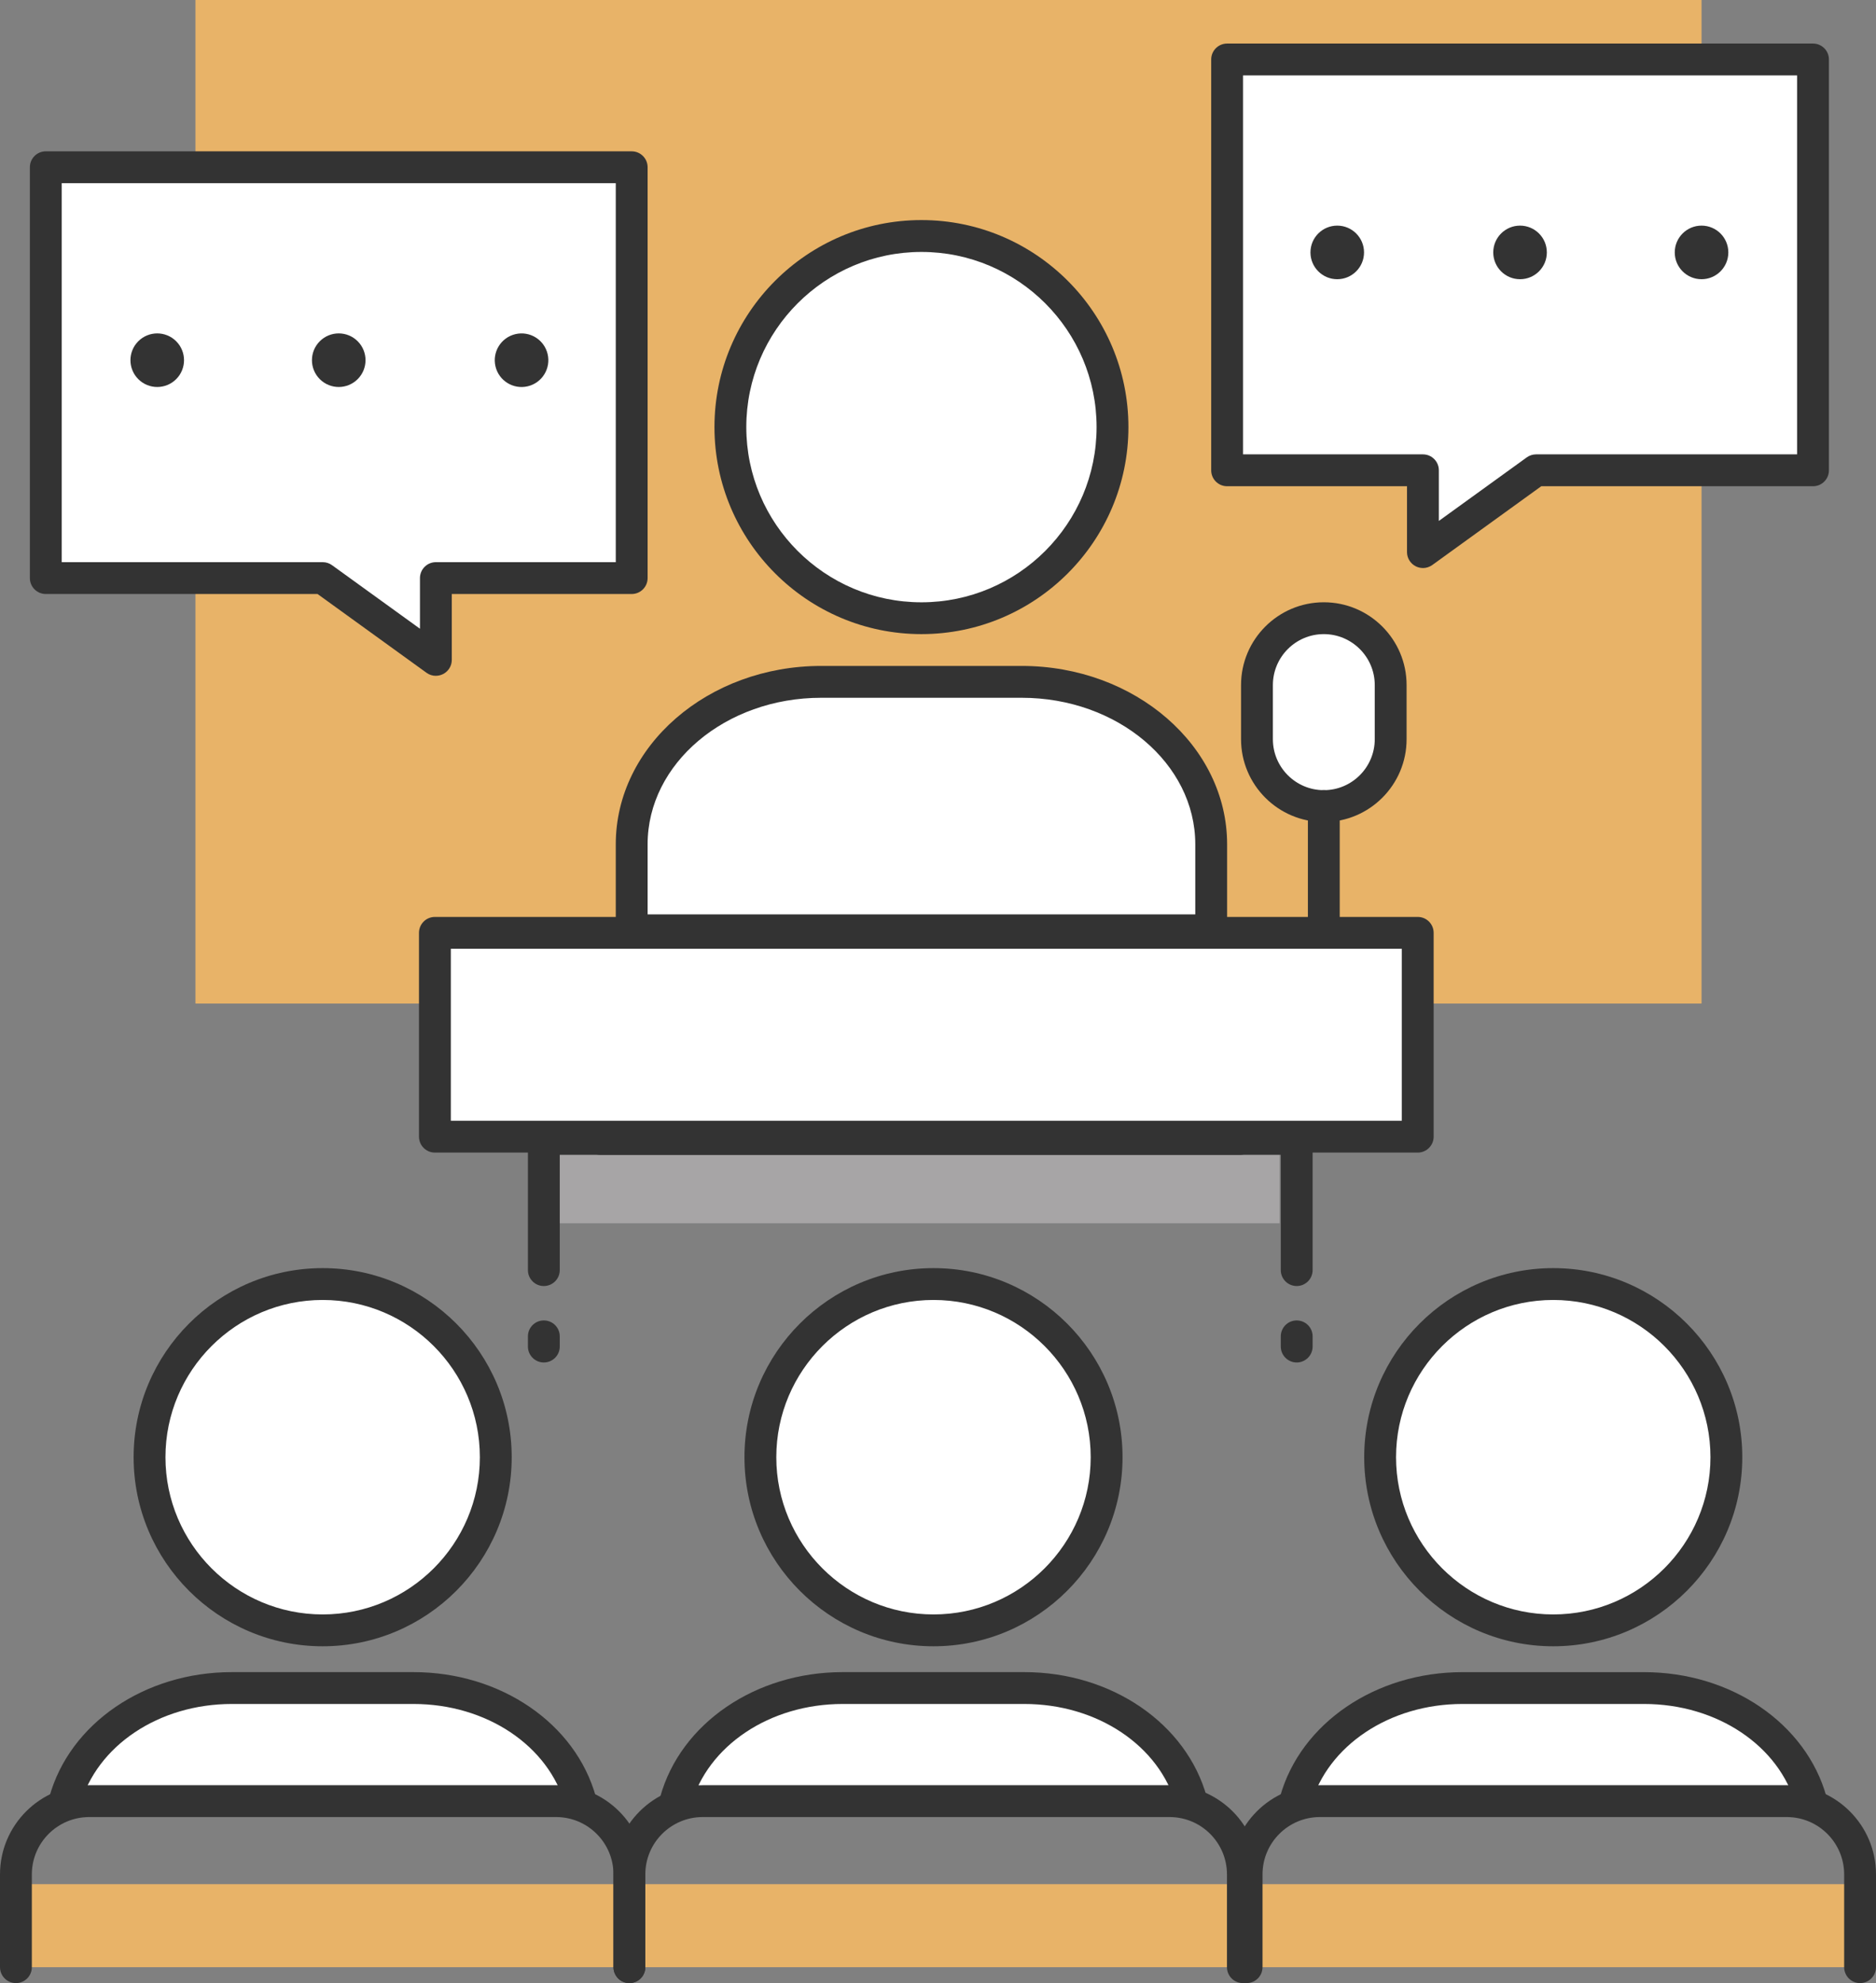
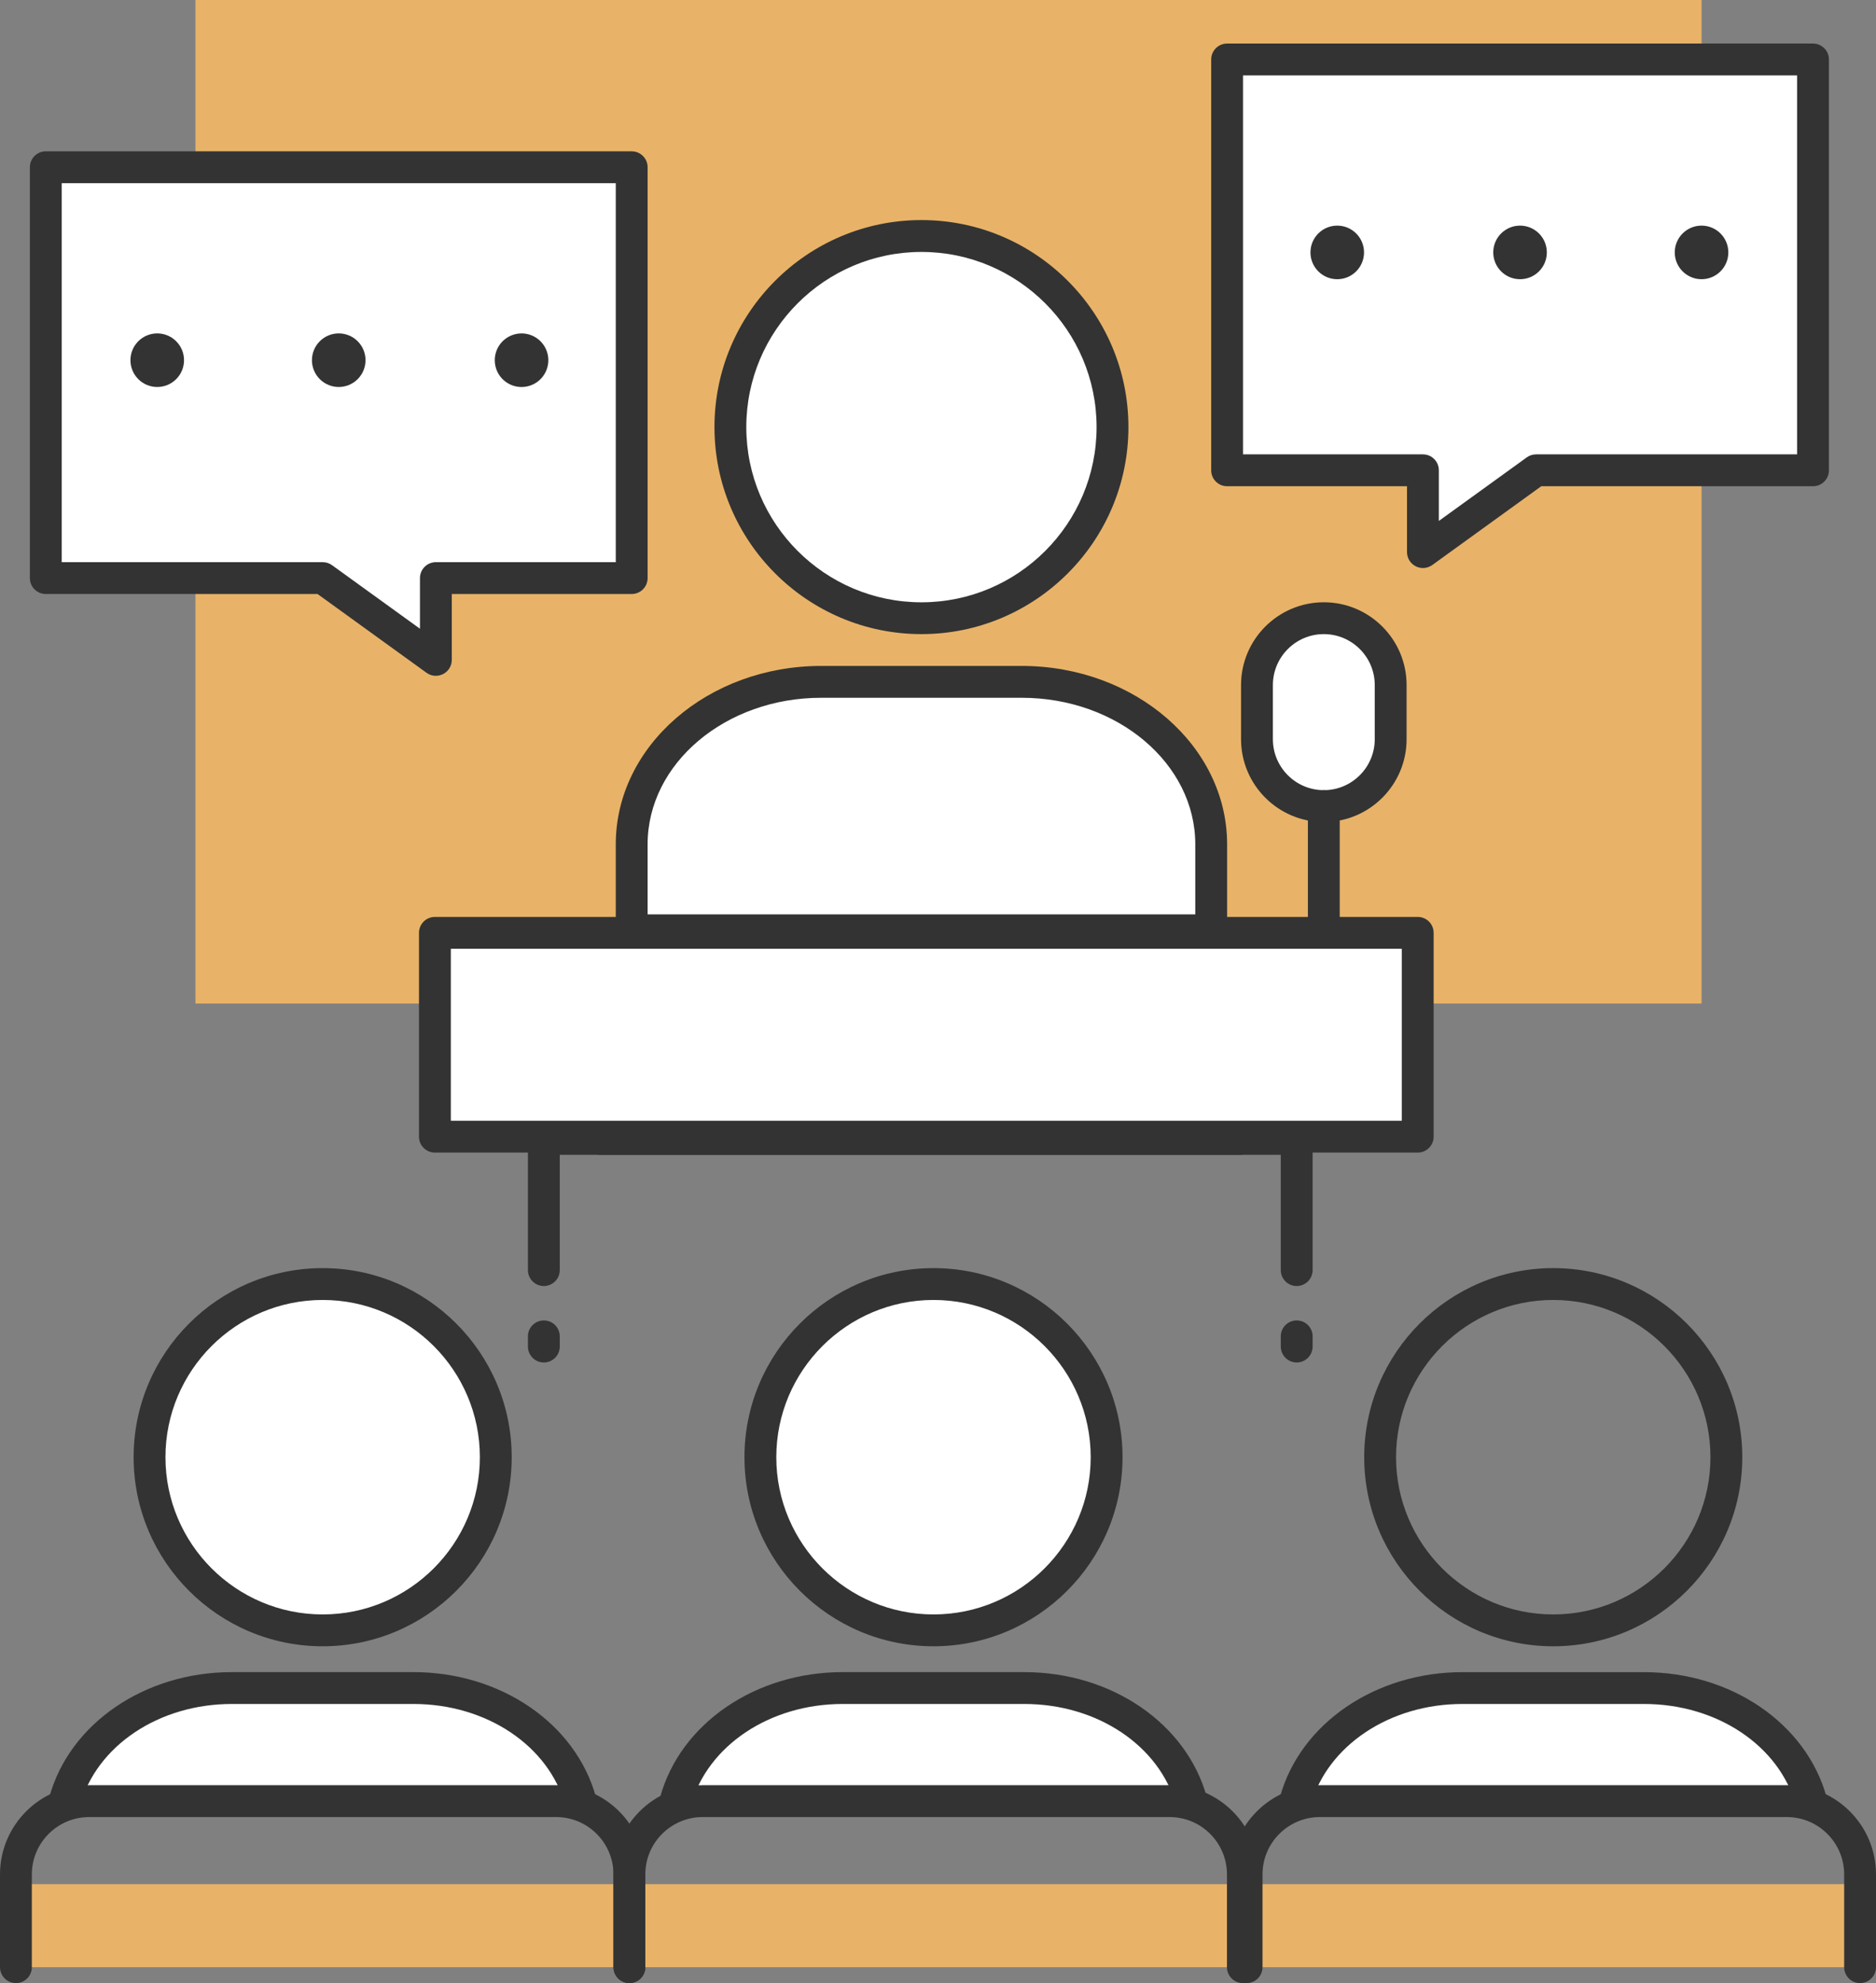
<svg xmlns="http://www.w3.org/2000/svg" id="Calque_2" data-name="Calque 2" viewBox="0 0 631.65 667.56">
  <rect x="0" y="0" width="631.65" height="667.56" fill="#808080" stroke="none" />
  <defs>
    <style>      .cls-1 {        fill: #a7a5a6;      }      .cls-1, .cls-2, .cls-3, .cls-4 {        stroke-width: 0px;      }      .cls-2 {        fill: #333;      }      .cls-3 {        fill: #fff;      }      .cls-4 {        fill: #e8b368;      }    </style>
  </defs>
  <g id="Conference_banner" data-name="Conference banner">
    <g>
-       <rect class="cls-1" x="183.11" y="384.99" width="247.75" height="26.8" />
      <rect class="cls-4" x="65.81" width="507.1" height="337.82" />
      <g>
        <circle class="cls-3" cx="310.25" cy="143.77" r="64.33" />
-         <path class="cls-2" d="m310.25,213.46c-38.42,0-69.69-31.26-69.69-69.69s31.26-69.69,69.69-69.69,69.69,31.26,69.69,69.69-31.26,69.69-69.69,69.69Zm0-128.65c-32.51,0-58.97,26.45-58.97,58.97s26.45,58.97,58.97,58.97,58.97-26.45,58.97-58.97-26.45-58.97-58.97-58.97Z" />
+         <path class="cls-2" d="m310.25,213.46c-38.42,0-69.69-31.26-69.69-69.69s31.26-69.69,69.69-69.69,69.69,31.26,69.69,69.69-31.26,69.69-69.69,69.69Zm0-128.65c-32.51,0-58.97,26.45-58.97,58.97s26.45,58.97,58.97,58.97,58.97-26.45,58.97-58.97-26.45-58.97-58.97-58.97" />
      </g>
      <g>
        <polygon class="cls-3" points="382.13 382.63 146.43 382.63 146.43 314.02 477.35 314.02 477.35 382.63 382.13 382.63 382.13 382.63" />
        <path class="cls-2" d="m477.35,387.99H146.43c-2.96,0-5.36-2.4-5.36-5.36v-68.61c0-2.96,2.4-5.36,5.36-5.36h330.92c2.96,0,5.36,2.4,5.36,5.36v68.61c0,2.96-2.4,5.36-5.36,5.36Zm-325.56-10.72h320.2v-57.89H151.79v57.89Z" />
      </g>
      <g>
        <path class="cls-3" d="m407.81,313.16v-28.95c0-30.2-28.56-54.68-63.79-54.68h-67.54c-35.23,0-63.79,24.48-63.79,54.68v28.95h195.12Z" />
        <path class="cls-2" d="m407.81,318.52h-195.12c-2.96,0-5.36-2.4-5.36-5.36v-28.95c0-33.11,31.02-60.04,69.15-60.04h67.54c38.13,0,69.15,26.93,69.15,60.04v28.95c0,2.96-2.4,5.36-5.36,5.36Zm-189.76-10.72h184.4v-23.59c0-27.19-26.21-49.32-58.43-49.32h-67.54c-32.22,0-58.43,22.12-58.43,49.32v23.59Z" />
      </g>
      <g>
        <path class="cls-3" d="m445.73,271.35h0c-12.43,0-22.51-10.08-22.51-22.51v-18.23c0-12.43,10.08-22.51,22.51-22.51h0c12.43,0,22.51,10.08,22.51,22.51v18.23c0,12.43-10.08,22.51-22.51,22.51Z" />
        <path class="cls-2" d="m445.73,276.71c-15.37,0-27.87-12.5-27.87-27.87v-18.23c0-15.37,12.5-27.87,27.87-27.87s27.87,12.5,27.87,27.87v18.23c0,15.37-12.5,27.87-27.87,27.87Zm0-63.25c-9.46,0-17.15,7.7-17.15,17.15v18.23c0,9.46,7.7,17.15,17.15,17.15s17.15-7.7,17.15-17.15v-18.23c0-9.46-7.7-17.15-17.15-17.15Z" />
      </g>
      <path class="cls-2" d="m445.73,316.63c-2.96,0-5.36-2.4-5.36-5.36v-39.92c0-2.96,2.4-5.36,5.36-5.36s5.36,2.4,5.36,5.36v39.92c0,2.96-2.4,5.36-5.36,5.36Z" />
      <g>
        <g>
          <polygon class="cls-3" points="610.44 20.02 413.17 20.02 413.17 158.32 479.1 158.32 479.1 185.85 517.2 158.32 610.44 158.32 610.44 20.02" />
          <path class="cls-2" d="m479.1,191.21c-.83,0-1.67-.19-2.44-.59-1.79-.92-2.92-2.76-2.92-4.77v-22.17h-60.57c-2.96,0-5.36-2.4-5.36-5.36V20.02c0-2.96,2.4-5.36,5.36-5.36h197.27c2.96,0,5.36,2.4,5.36,5.36v138.3c0,2.96-2.4,5.36-5.36,5.36h-91.5l-36.69,26.52c-.93.67-2.03,1.02-3.14,1.02Zm-60.57-38.26h60.57c2.96,0,5.36,2.4,5.36,5.36v17.05l29.6-21.39c.91-.66,2.01-1.02,3.14-1.02h87.88V25.38h-186.55v127.58Z" />
        </g>
        <circle class="cls-2" cx="450.25" cy="84.97" r="9.02" />
        <circle class="cls-2" cx="511.8" cy="84.97" r="9.02" />
        <path class="cls-2" d="m581.93,84.97c0,4.98-4.04,9.02-9.02,9.02s-9.02-4.04-9.02-9.02,4.04-9.02,9.02-9.02,9.02,4.04,9.02,9.02Z" />
      </g>
      <g>
        <g>
          <polygon class="cls-3" points="15.42 56.3 212.69 56.3 212.69 194.6 146.75 194.6 146.75 222.14 108.66 194.6 15.42 194.6 15.42 56.3" />
          <path class="cls-2" d="m146.75,227.5c-1.11,0-2.21-.34-3.14-1.02l-36.69-26.52H15.42c-2.96,0-5.36-2.4-5.36-5.36V56.3c0-2.96,2.4-5.36,5.36-5.36h197.27c2.96,0,5.36,2.4,5.36,5.36v138.3c0,2.96-2.4,5.36-5.36,5.36h-60.57v22.17c0,2.01-1.13,3.86-2.92,4.77-.77.39-1.61.59-2.44.59Zm-125.97-38.26h87.88c1.13,0,2.23.36,3.14,1.02l29.6,21.39v-17.05c0-2.96,2.4-5.36,5.36-5.36h60.57V61.66H20.78v127.58Z" />
        </g>
        <circle class="cls-2" cx="175.61" cy="121.25" r="9.02" transform="translate(-23.16 43.59) rotate(-13.28)" />
        <circle class="cls-2" cx="114.05" cy="121.25" r="9.02" transform="translate(-52.33 116.16) rotate(-45)" />
        <circle class="cls-2" cx="52.94" cy="121.25" r="9.02" transform="translate(-70.23 72.95) rotate(-45)" />
      </g>
      <g>
        <g>
          <circle class="cls-3" cx="314.31" cy="490.53" r="58.29" transform="translate(-74.51 56.68) rotate(-9.22)" />
          <path class="cls-2" d="m314.31,554.18c-35.1,0-63.65-28.55-63.65-63.65s28.55-63.65,63.65-63.65,63.65,28.55,63.65,63.65-28.55,63.65-63.65,63.65Zm0-116.58c-29.18,0-52.93,23.74-52.93,52.93s23.74,52.93,52.93,52.93,52.93-23.74,52.93-52.93-23.74-52.93-52.93-52.93Z" />
        </g>
        <g>
          <path class="cls-3" d="m401.15,606.31c-6.04-21.83-28.93-38.07-56.24-38.07h-61.2c-27.31,0-50.2,16.24-56.24,38.07h173.69Z" />
          <path class="cls-2" d="m401.15,611.67c-2.35,0-4.51-1.56-5.16-3.93-5.56-20.1-26.57-34.14-51.08-34.14h-61.2c-24.51,0-45.52,14.04-51.08,34.14-.79,2.85-3.75,4.52-6.6,3.74-2.85-.79-4.53-3.74-3.74-6.6,6.84-24.73,32.1-42,61.41-42h61.2c29.31,0,54.57,17.27,61.41,42,.79,2.85-.88,5.81-3.74,6.6-.48.13-.96.19-1.43.19Z" />
        </g>
      </g>
      <g>
        <g>
-           <circle class="cls-3" cx="522.98" cy="490.53" r="58.29" transform="translate(-193.68 513.48) rotate(-45)" />
          <path class="cls-2" d="m522.98,554.18c-35.1,0-63.65-28.55-63.65-63.65s28.55-63.65,63.65-63.65,63.65,28.55,63.65,63.65-28.55,63.65-63.65,63.65Zm0-116.58c-29.19,0-52.93,23.74-52.93,52.93s23.74,52.93,52.93,52.93,52.93-23.74,52.93-52.93-23.74-52.93-52.93-52.93Z" />
        </g>
        <g>
          <path class="cls-3" d="m609.83,606.31c-6.04-21.83-28.93-38.07-56.24-38.07h-61.2c-27.24,0-50.08,16.15-56.19,37.89l173.64.18Z" />
          <path class="cls-2" d="m609.82,611.67c-2.35,0-4.51-1.56-5.16-3.93-5.56-20.1-26.57-34.14-51.08-34.14h-61.2c-24.42,0-45.4,13.97-51.03,33.98-.8,2.85-3.76,4.5-6.61,3.71-2.85-.8-4.51-3.76-3.71-6.61,6.92-24.61,32.15-41.79,61.35-41.79h61.2c29.31,0,54.57,17.27,61.41,42,.79,2.85-.88,5.81-3.74,6.6-.48.13-.96.19-1.43.19Z" />
        </g>
      </g>
      <g>
        <g>
          <circle class="cls-3" cx="108.64" cy="490.53" r="58.29" transform="translate(-179.45 78.91) rotate(-22.5)" />
          <path class="cls-2" d="m108.64,554.18c-35.1,0-63.65-28.55-63.65-63.65s28.55-63.65,63.65-63.65,63.65,28.55,63.65,63.65-28.55,63.65-63.65,63.65Zm0-116.58c-29.19,0-52.93,23.74-52.93,52.93s23.74,52.93,52.93,52.93,52.93-23.74,52.93-52.93-23.74-52.93-52.93-52.93Z" />
        </g>
        <g>
          <path class="cls-3" d="m195.48,606.31c-6.04-21.83-28.93-38.07-56.24-38.07h-61.2c-27.31,0-50.2,16.24-56.24,38.07h173.69Z" />
          <path class="cls-2" d="m195.48,611.67c-2.35,0-4.51-1.56-5.16-3.93-5.56-20.1-26.57-34.14-51.08-34.14h-61.2c-24.51,0-45.51,14.04-51.08,34.14-.79,2.85-3.74,4.52-6.6,3.74-2.85-.79-4.53-3.74-3.74-6.6,6.84-24.73,32.1-42,61.41-42h61.2c29.31,0,54.57,17.27,61.41,42,.79,2.85-.88,5.81-3.74,6.6-.48.13-.96.19-1.43.19Z" />
        </g>
      </g>
      <rect class="cls-4" x="5.36" y="634.26" width="206.56" height="27.95" />
      <rect class="cls-4" x="211.03" y="634.26" width="206.56" height="27.95" />
      <rect class="cls-4" x="419.73" y="634.26" width="206.56" height="27.95" />
      <path class="cls-2" d="m211.92,667.56c-2.96,0-5.36-2.4-5.36-5.36v-31.23c0-10.64-8.66-19.3-19.3-19.3H30.02c-10.64,0-19.3,8.66-19.3,19.3v31.23c0,2.96-2.4,5.36-5.36,5.36s-5.36-2.4-5.36-5.36v-31.23c0-16.55,13.47-30.02,30.02-30.02h157.24c16.55,0,30.02,13.47,30.02,30.02v31.23c0,2.96-2.4,5.36-5.36,5.36Z" />
      <path class="cls-2" d="m418.48,667.56c-2.96,0-5.36-2.4-5.36-5.36v-31.23c0-10.64-8.66-19.3-19.3-19.3h-157.24c-10.64,0-19.3,8.66-19.3,19.3v31.23c0,2.96-2.4,5.36-5.36,5.36s-5.36-2.4-5.36-5.36v-31.23c0-16.55,13.47-30.02,30.02-30.02h157.24c16.55,0,30.02,13.47,30.02,30.02v31.23c0,2.96-2.4,5.36-5.36,5.36Z" />
      <path class="cls-2" d="m626.29,667.56c-2.96,0-5.36-2.4-5.36-5.36v-31.23c0-10.64-8.66-19.3-19.3-19.3h-157.24c-10.64,0-19.3,8.66-19.3,19.3v31.23c0,2.96-2.4,5.36-5.36,5.36s-5.36-2.4-5.36-5.36v-31.23c0-16.55,13.47-30.02,30.02-30.02h157.24c16.55,0,30.02,13.47,30.02,30.02v31.23c0,2.96-2.4,5.36-5.36,5.36Z" />
      <g>
        <path class="cls-2" d="m183.11,432.91c-2.96,0-5.36-2.4-5.36-5.36v-44.17c0-2.96,2.4-5.36,5.36-5.36h234.48c2.96,0,5.36,2.4,5.36,5.36s-2.4,5.36-5.36,5.36h-229.12v38.81c0,2.96-2.4,5.36-5.36,5.36Z" />
        <path class="cls-2" d="m183.11,458.64c-2.96,0-5.36-2.4-5.36-5.36v-3.43c0-2.96,2.4-5.36,5.36-5.36s5.36,2.4,5.36,5.36v3.43c0,2.96-2.4,5.36-5.36,5.36Z" />
      </g>
      <g>
        <path class="cls-2" d="m436.6,432.91c-2.96,0-5.36-2.4-5.36-5.36v-38.81h-229.11c-2.96,0-5.36-2.4-5.36-5.36s2.4-5.36,5.36-5.36h234.47c2.96,0,5.36,2.4,5.36,5.36v44.17c0,2.96-2.4,5.36-5.36,5.36Z" />
        <path class="cls-2" d="m436.6,458.64c-2.96,0-5.36-2.4-5.36-5.36v-3.43c0-2.96,2.4-5.36,5.36-5.36s5.36,2.4,5.36,5.36v3.43c0,2.96-2.4,5.36-5.36,5.36Z" />
      </g>
    </g>
  </g>
</svg>